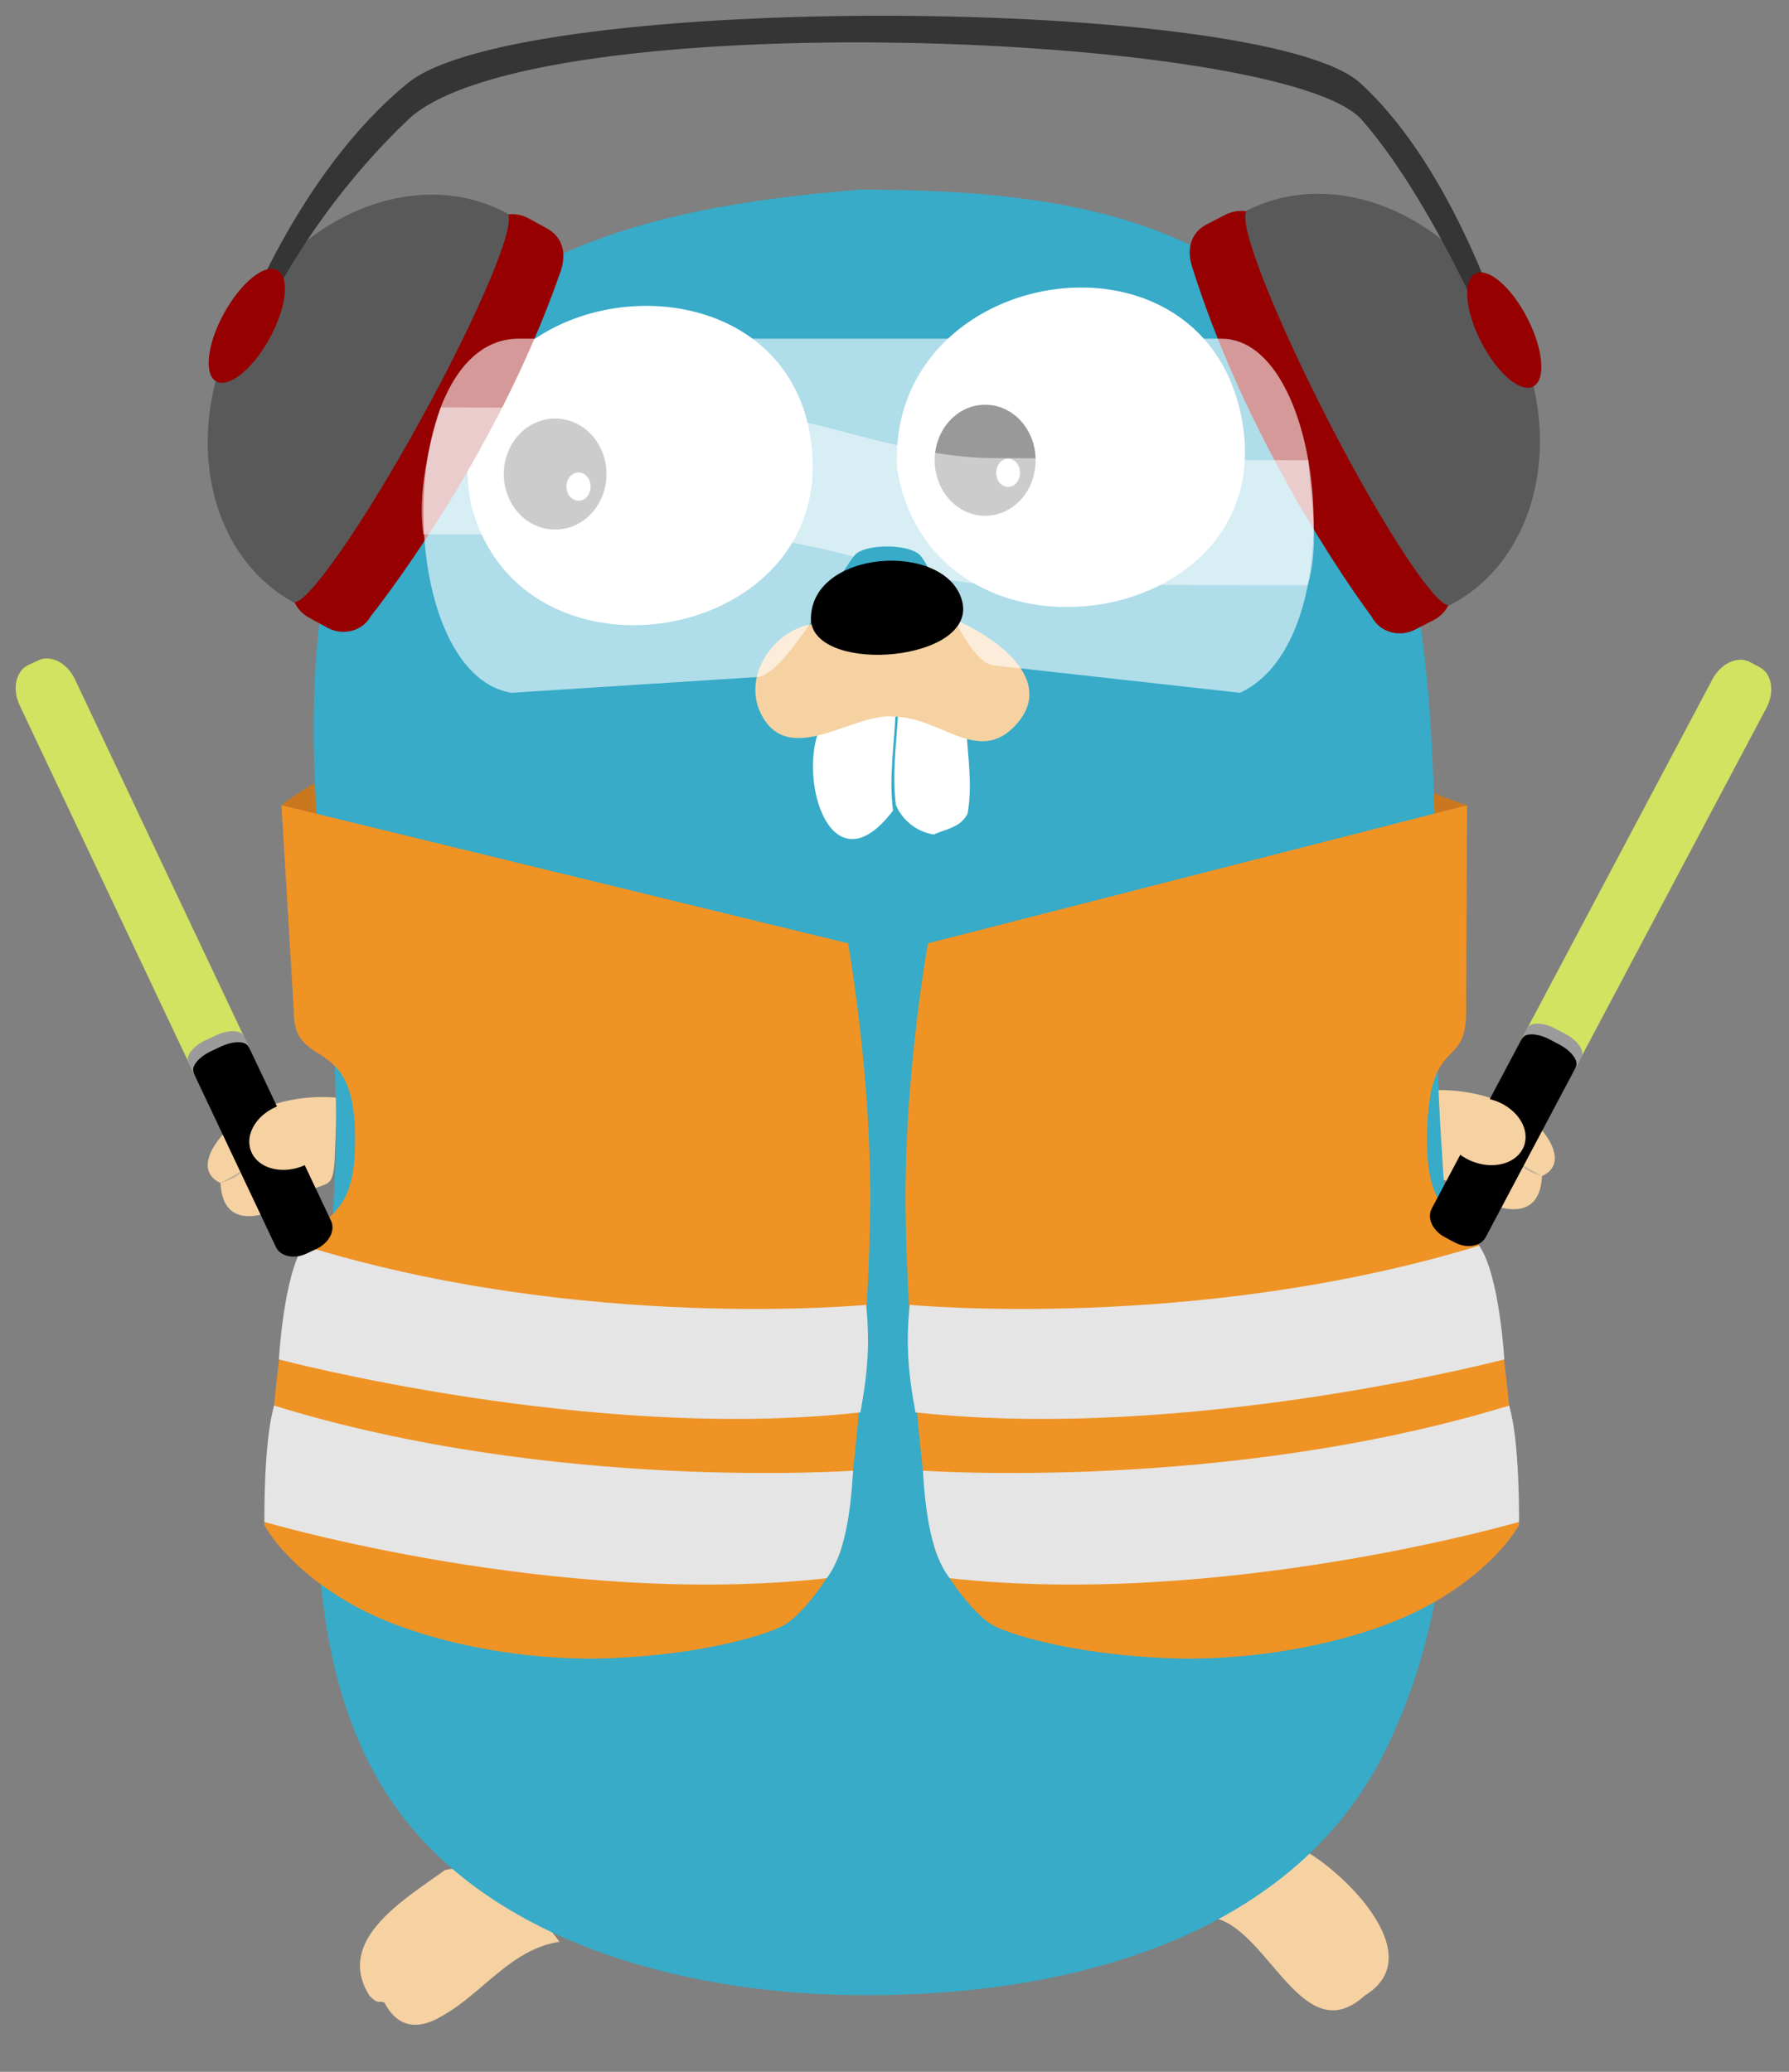
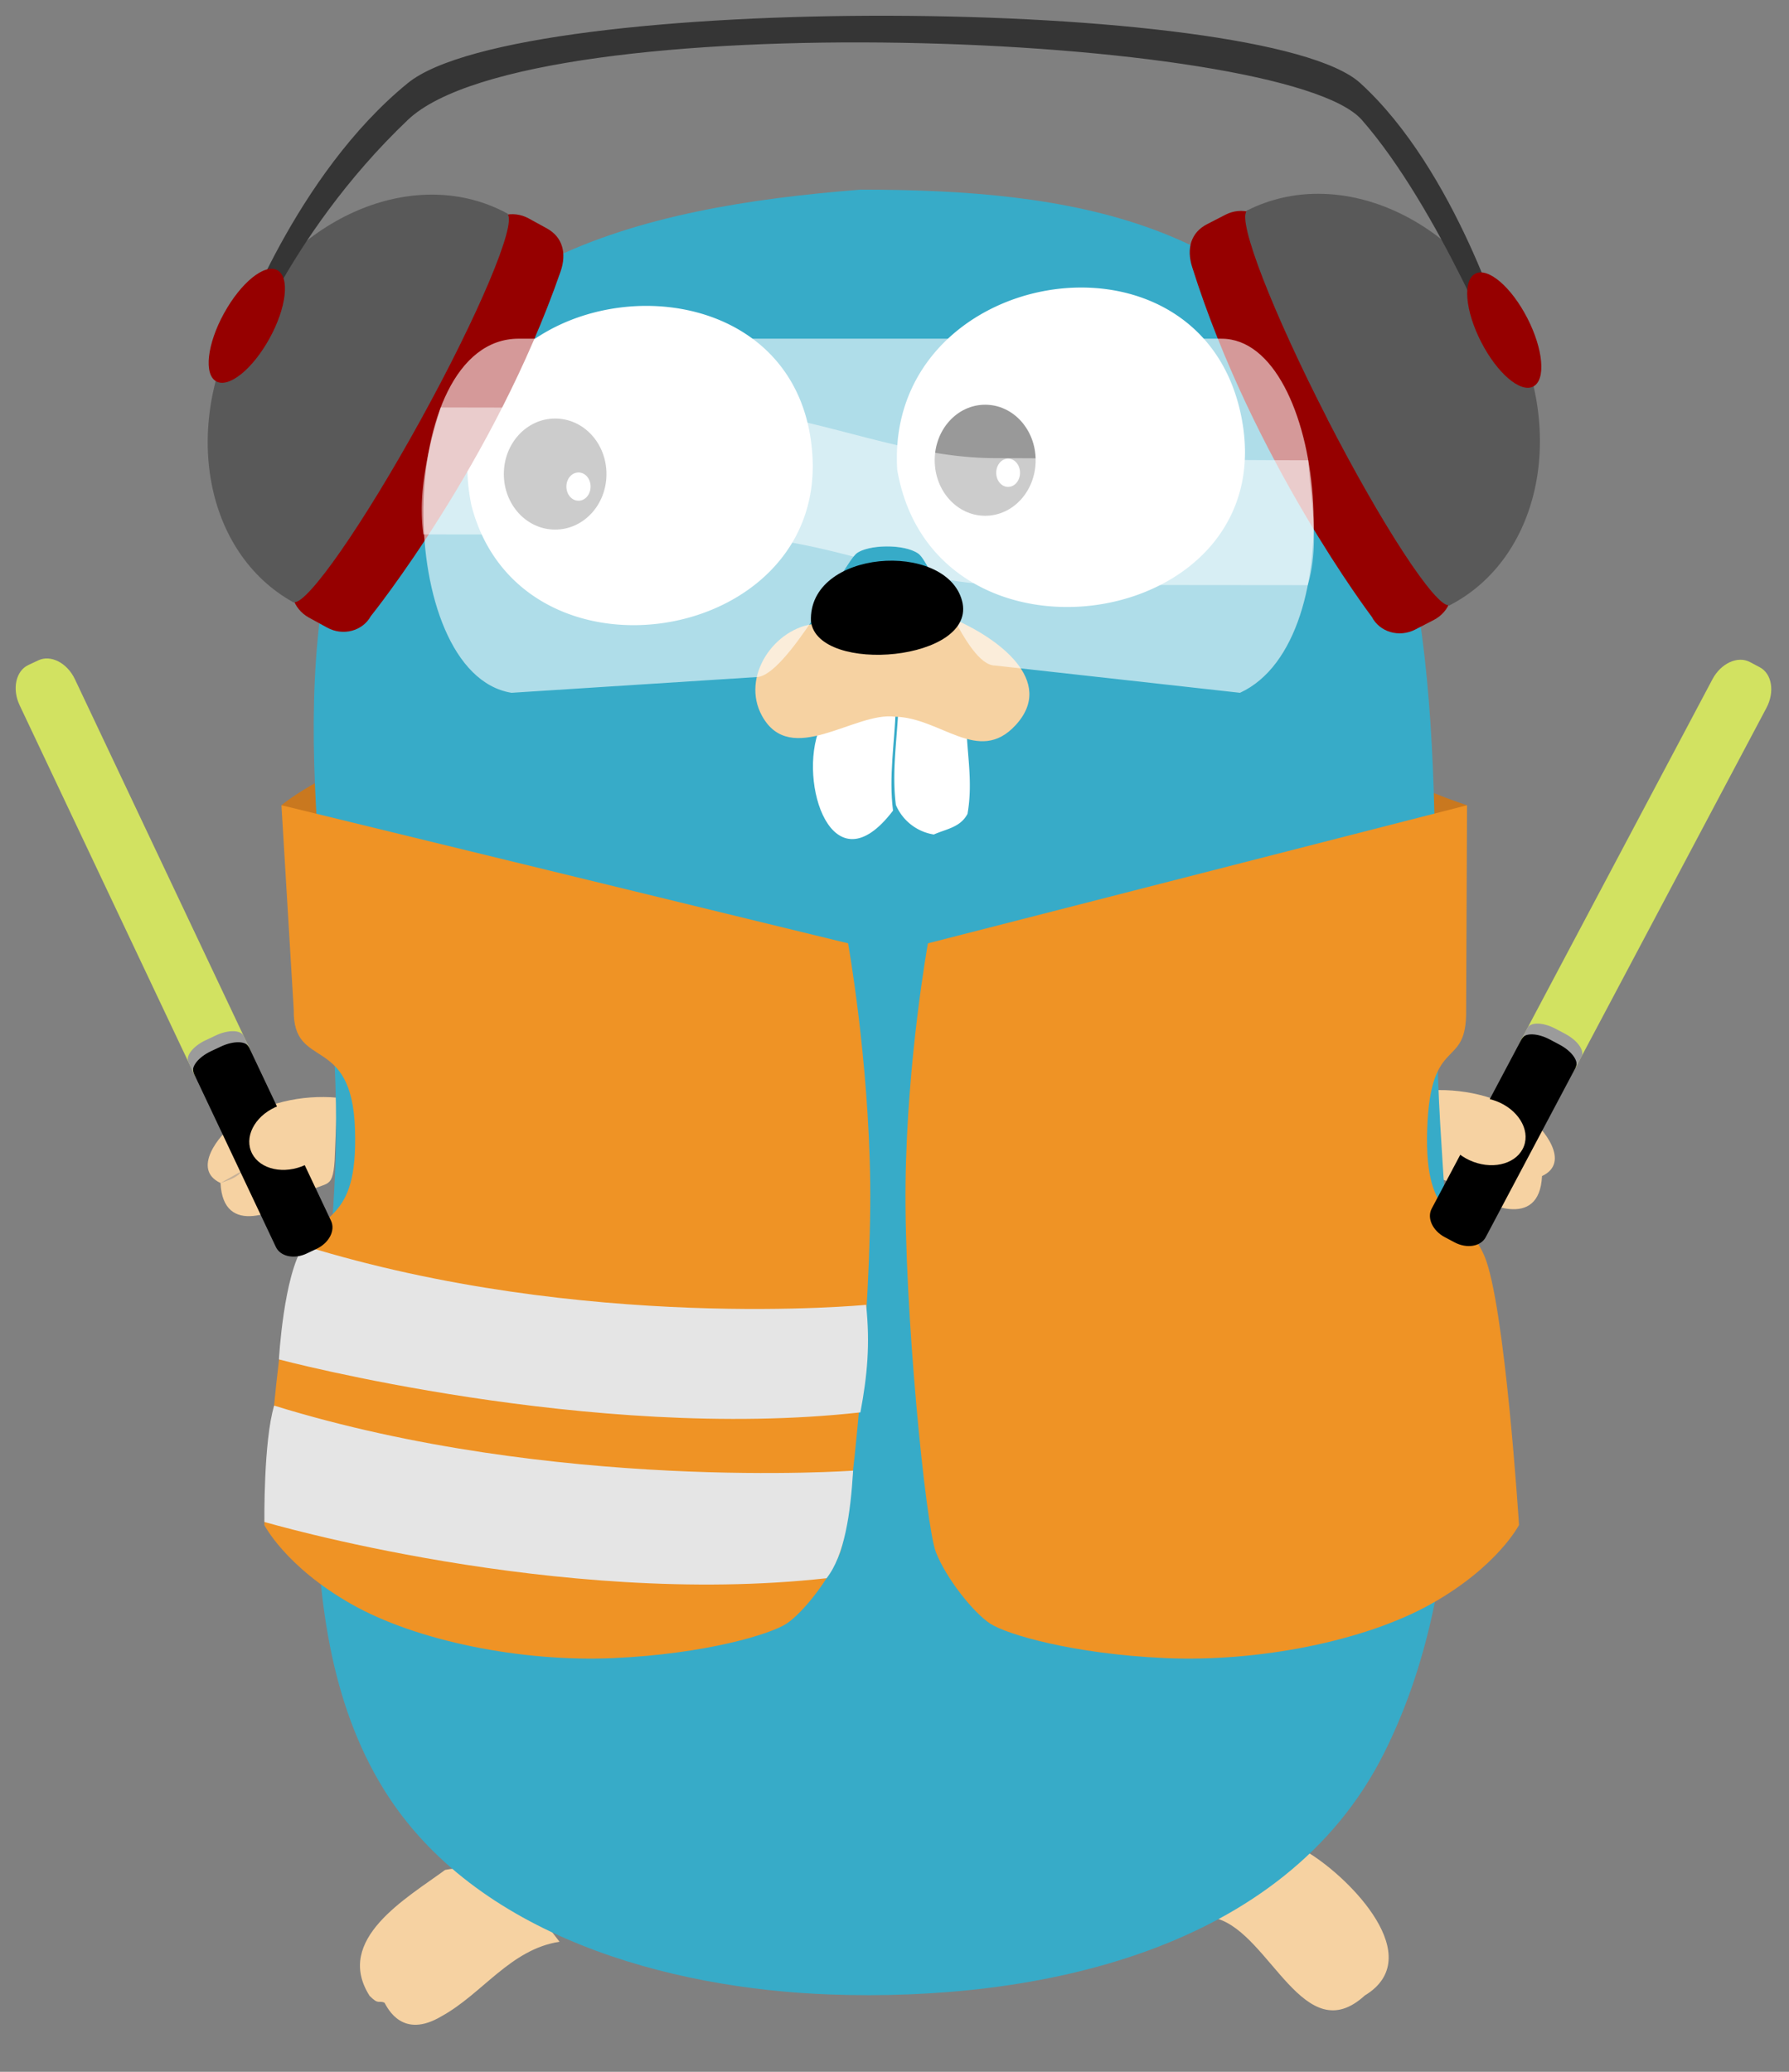
<svg xmlns="http://www.w3.org/2000/svg" xmlns:xlink="http://www.w3.org/1999/xlink" viewBox="0 0 57 66" fill="#fff" fill-rule="evenodd" stroke="#000" stroke-linecap="round" stroke-linejoin="round">
  <rect x="0" y="0" width="57" height="66" fill="#808080" stroke="none" />
  <use xlink:href="#A" x=".5" y=".5" />
  <symbol id="A" overflow="visible">
    <g stroke="none" fill-rule="nonzero">
      <path d="M8.467 25.152s4.599-3.998 18.212-3.998c12.488 0 15.998 2.829 19.562 3.999l-18.596 9.075z" fill="#c9781f" />
      <path d="M6.526 37.187c.084 1.735 1.819.932 2.605.39.746-.515.964-.087 1.03-1.103l.082-2.006c-1.131-.102-2.355.166-3.28.837-.478.348-1.37 1.449-.435 1.882" fill="#f6d2a2" />
      <path d="M6.526 37.187c.253-.093.52-.16.691-.389" fill="#c6b198" />
      <path d="M10.535 16.524c-6.649-1.87-1.705-10.314 3.634-6.84zM40.076 9.05c5.263-3.692 10.019 4.637 3.902 6.733z" fill="#37abc8" />
      <path d="M41.209 58.534c1.337.826 3.78 3.324 1.775 4.535-1.927 1.762-3.005-1.934-4.696-2.446.728-.988 1.651-1.888 2.921-2.089zm-23.883 2.823c-1.569.242-2.452 1.656-3.76 2.374-1.233.734-1.704-.235-1.815-.432-.196-.088-.177.082-.475-.218-1.143-1.801 1.191-3.118 2.406-4.012 1.692-.342 2.753 1.123 3.645 2.288z" fill="#f6d2a2" />
      <path d="M10.813 14.19c-.877-.461-1.521-1.092-.984-2.106.497-.938 1.42-.836 2.297-.373zm31.78-.88c.877-.463 1.521-1.093.984-2.106-.497-.938-1.42-.836-2.297-.373z" fill="#077e91" />
      <path d="M48.631 36.966c-.084 1.734-1.819.932-2.605.39-.746-.515-.964-.087-1.03-1.103l-.082-2.006c1.131-.102 2.355.166 3.28.837.478.348 1.37 1.449.435 1.882" fill="#f6d2a2" />
-       <path d="M48.631 36.967c-.253-.093-.52-.16-.691-.388" fill="#c6b198" />
      <path d="M26.912 5.541c6.657 0 12.897.951 16.149 7.337 2.92 7.159 1.882 14.878 2.327 22.444.383 6.496 1.23 14.001-1.788 20.022-3.175 6.334-11.109 7.927-17.643 7.693-5.134-.183-11.335-1.856-14.232-6.54-3.399-5.495-1.79-13.666-1.543-19.78.292-7.243-1.964-14.507.418-21.595 2.472-7.352 9.138-9.014 16.312-9.58" fill="#37abc8" />
      <path d="M28.087 14.465c1.195 6.938 12.551 5.104 10.92-1.891-1.462-6.275-11.317-4.538-10.92 1.891m-13.57 1.122c1.549 6.04 11.233 4.494 10.868-1.565-.435-7.257-12.349-5.856-10.868 1.565m15.775 6.966c.005.927.217 1.833.034 2.874-.23.435-.683.481-1.073.657a1.58 1.58 0 0 1-1.209-.942c-.139-1.095.052-2.156.087-3.251z" />
      <path d="M15.553 14.602c0-.98.729-1.769 1.635-1.769s1.635.789 1.635 1.769-.729 1.769-1.635 1.769-1.635-.789-1.635-1.769z" fill="#000" />
      <path d="M17.546 15.001c0-.249.172-.45.386-.45s.385.2.385.45-.172.45-.385.45-.386-.2-.386-.45z" />
      <path d="M29.281 14.162c0-.98.717-1.769 1.608-1.769s1.608.789 1.608 1.769-.717 1.769-1.608 1.769-1.608-.789-1.608-1.769z" fill="#000" />
      <path d="M31.241 14.561c0-.249.169-.45.379-.45s.379.2.379.45-.169.45-.379.45-.379-.2-.379-.45zm-5.622 8.131c-.713 1.727.398 5.18 2.334 2.631-.139-1.095.052-2.156.086-3.251z" />
      <path d="M25.506 19.367c-1.33.113-2.417 1.692-1.725 2.942.916 1.652 2.959-.146 4.232.022 1.465.03 2.665 1.547 3.842.274 1.309-1.413-.563-2.794-2.026-3.41z" fill="#f6d2a2" />
      <path d="M8.467 25.152l.392 6.517c-.029 1.963 1.854.723 1.952 3.811s-1.141 2.502-1.794 4.013-1.096 8.587-1.096 8.587.67 1.322 2.761 2.513 5.457 1.859 8.367 1.728 4.992-.755 5.513-1.099 1.383-1.434 1.708-2.277 1.003-7.785.956-11.757-.705-7.637-.705-7.637z" fill="#ef9325" />
      <path d="M26.914 44.493c-8.576.956-18.527-1.687-18.527-1.687s.146-2.681.79-3.624c8.92 2.76 17.918 1.885 17.918 1.885.133 1.251.039 2.246-.181 3.426zm-1.077 5.283c-8.576.956-17.913-1.793-17.913-1.793s-.03-2.575.311-3.706c8.92 2.76 18.446 2.072 18.446 2.072-.08 1.359-.272 2.696-.844 3.426z" fill="#e5e5e5" />
      <path d="M46.242 25.152l-.029 6.517c.029 1.963-1.141.723-1.241 3.811s1.155 2.502 1.816 4.013 1.11 8.587 1.11 8.587-.678 1.322-2.796 2.513-5.523 1.859-8.472 1.728-5.055-.755-5.582-1.099-1.401-1.434-1.729-2.277-1.016-7.785-.967-11.757.713-7.637.713-7.637z" fill="#ef9325" />
-       <path d="M28.667 44.493c8.684.956 18.762-1.687 18.762-1.687s-.148-2.681-.8-3.624c-9.032 2.76-18.143 1.885-18.143 1.885-.135 1.251-.04 2.246.183 3.426zm1.093 5.283c8.684.956 18.138-1.793 18.138-1.793s.03-2.575-.315-3.706c-9.031 2.76-18.678 2.072-18.678 2.072.081 1.359.275 2.696.855 3.426z" fill="#e5e5e5" />
      <path d="M49.705 33.504c-.27.509-.804.754-1.193.548l-.312-.165c-.391-.206-.486-.783-.216-1.294l6.077-11.455c.27-.509.804-.754 1.193-.548l.312.165c.391.206.486.783.216 1.294z" fill="#d2e261" />
      <path d="M46.836 38.914c-.157.296-.6.37-.989.164l-.312-.165c-.391-.206-.577-.613-.42-.909l2.851-5.374c.157-.296.6-.37.989-.164l.312.165c.391.206.577.613.419.909z" fill="#000" />
      <path d="M49.37 32.435l-.312-.165c-.391-.206-.787-.217-.891-.025l-.182.343c.102-.192.5-.181.891.025l.312.165c.391.206.622.528.52.721l.182-.343c.102-.192-.131-.515-.52-.721z" fill="#9b9b9b" />
      <path d="M45.549 35.076c.2-.537.92-.761 1.614-.502s1.093.899.893 1.435-.92.761-1.614.502-1.093-.899-.893-1.435z" fill="#f6d2a2" />
      <path d="M5.671 33.687c.246.52.769.79 1.167.602l.319-.15c.398-.188.521-.762.275-1.282L1.887 21.138c-.246-.52-.768-.79-1.167-.602l-.319.15c-.398.188-.521.762-.275 1.282z" fill="#d2e261" />
      <path d="M8.29 39.225c.143.303.583.397.978.209l.319-.151c.398-.188.604-.586.461-.891l-2.599-5.497c-.143-.303-.583-.396-.978-.209l-.319.151c-.398.188-.604.586-.461.891z" fill="#000" />
      <path d="M6.055 32.637l.319-.151c.398-.188.796-.181.891.016l.166.352c-.093-.197-.491-.203-.891-.016l-.319.15c-.398.188-.646.499-.553.696l-.166-.352c-.093-.196.152-.508.553-.696z" fill="#9b9b9b" />
      <path d="M10 35.226c.2.537-.199 1.177-.893 1.435s-1.415.035-1.614-.502.199-1.177.893-1.435 1.415-.035 1.614.502z" fill="#f6d2a2" />
      <path d="M11.316 19.126c-.264.48-.888.644-1.393.367l-.581-.319c-.505-.277-.7-.891-.436-1.371l6.045-10.978c.264-.48.888-.644 1.393-.367l.581.319c.505.277.635.796.436 1.371-2.118 6.101-6.045 10.978-6.045 10.978z" fill="#960000" />
      <path d="M12.915 12.856c1.838-3.338 3.044-6.21 2.758-6.535l.006-.012c-.008-.004-.016-.007-.022-.011l-.003-.002C12.828 4.767 9.027 6.28 7.15 9.691s-1.122 7.426 1.684 8.989l-.001.002c.012.004.018.01.026.014l.007-.012c.429.068 2.21-2.488 4.048-5.826z" fill="#595959" />
      <path d="M43.207 19.149c.25.487.869.67 1.382.407l.59-.304c.513-.263.726-.871.475-1.358L39.929 6.746c-.25-.487-.869-.67-1.382-.407l-.59.304c-.513.263-.658.778-.475 1.358 1.94 6.16 5.725 11.148 5.725 11.148z" fill="#960000" />
      <path d="M41.789 12.838c-1.741-3.39-2.865-6.295-2.568-6.612l-.007-.012c.008-.004.017-.006.024-.011l.003-.001c2.87-1.446 6.623.174 8.401 3.639s.907 7.454-1.943 8.936l.001.002c-.012.004-.019.01-.027.014l-.007-.012c-.431.056-2.138-2.551-3.879-5.941z" fill="#595959" />
      <path d="M47.457 11.406s-2.115-5.29-4.568-8.087-26.453-3.751-30.394 0-5.427 8.088-5.427 8.088v-1.174s1.823-5.152 5.427-8.087 27.288-2.783 30.344 0 4.618 8.087 4.618 8.087z" fill="#353535" />
      <path d="M48.165 9.638c.511.996.593 1.967.185 2.176s-1.148-.424-1.659-1.42-.593-1.966-.185-2.176 1.148.424 1.659 1.42zM6.638 9.48c.539-.981 1.297-1.593 1.699-1.372s.292 1.189-.248 2.17-1.297 1.593-1.699 1.371-.292-1.189.248-2.17z" fill="#960000" />
      <path d="M38.414 10.289H16.029c-4.019 0-4.005 10.666-.232 11.281l7.805-.501c.944 0 2.827-3.649 3.181-3.936s1.518-.322 1.976 0 1.501 3.568 2.444 3.568l7.805.869c3.645-1.675 2.726-11.28-.587-11.28z" opacity=".6" />
      <path d="M21.972 12.495l-8.43-.015c-.353 1.157-.747 2.621-.552 4.044l9.033.009c1.781 0 3.279.336 4.674.699a.79.79 0 0 1 .086-.094c.353-.287 1.517-.322 1.976 0 .118.083.277.364.462.732a10.92 10.92 0 0 0 2.164.262l9.782.009c.387-1.292.102-2.678.015-3.979-2.968 0-7.686-.067-9.948-.067-3.187 0-5.97-1.526-9.258-1.599z" opacity=".5" />
      <path d="M25.338 19.297c-.098-2.301 4.294-2.588 4.813-.662s-4.596 2.37-4.812.662c-.173-1.361 0 0 0 0z" fill="#000" />
    </g>
  </symbol>
</svg>